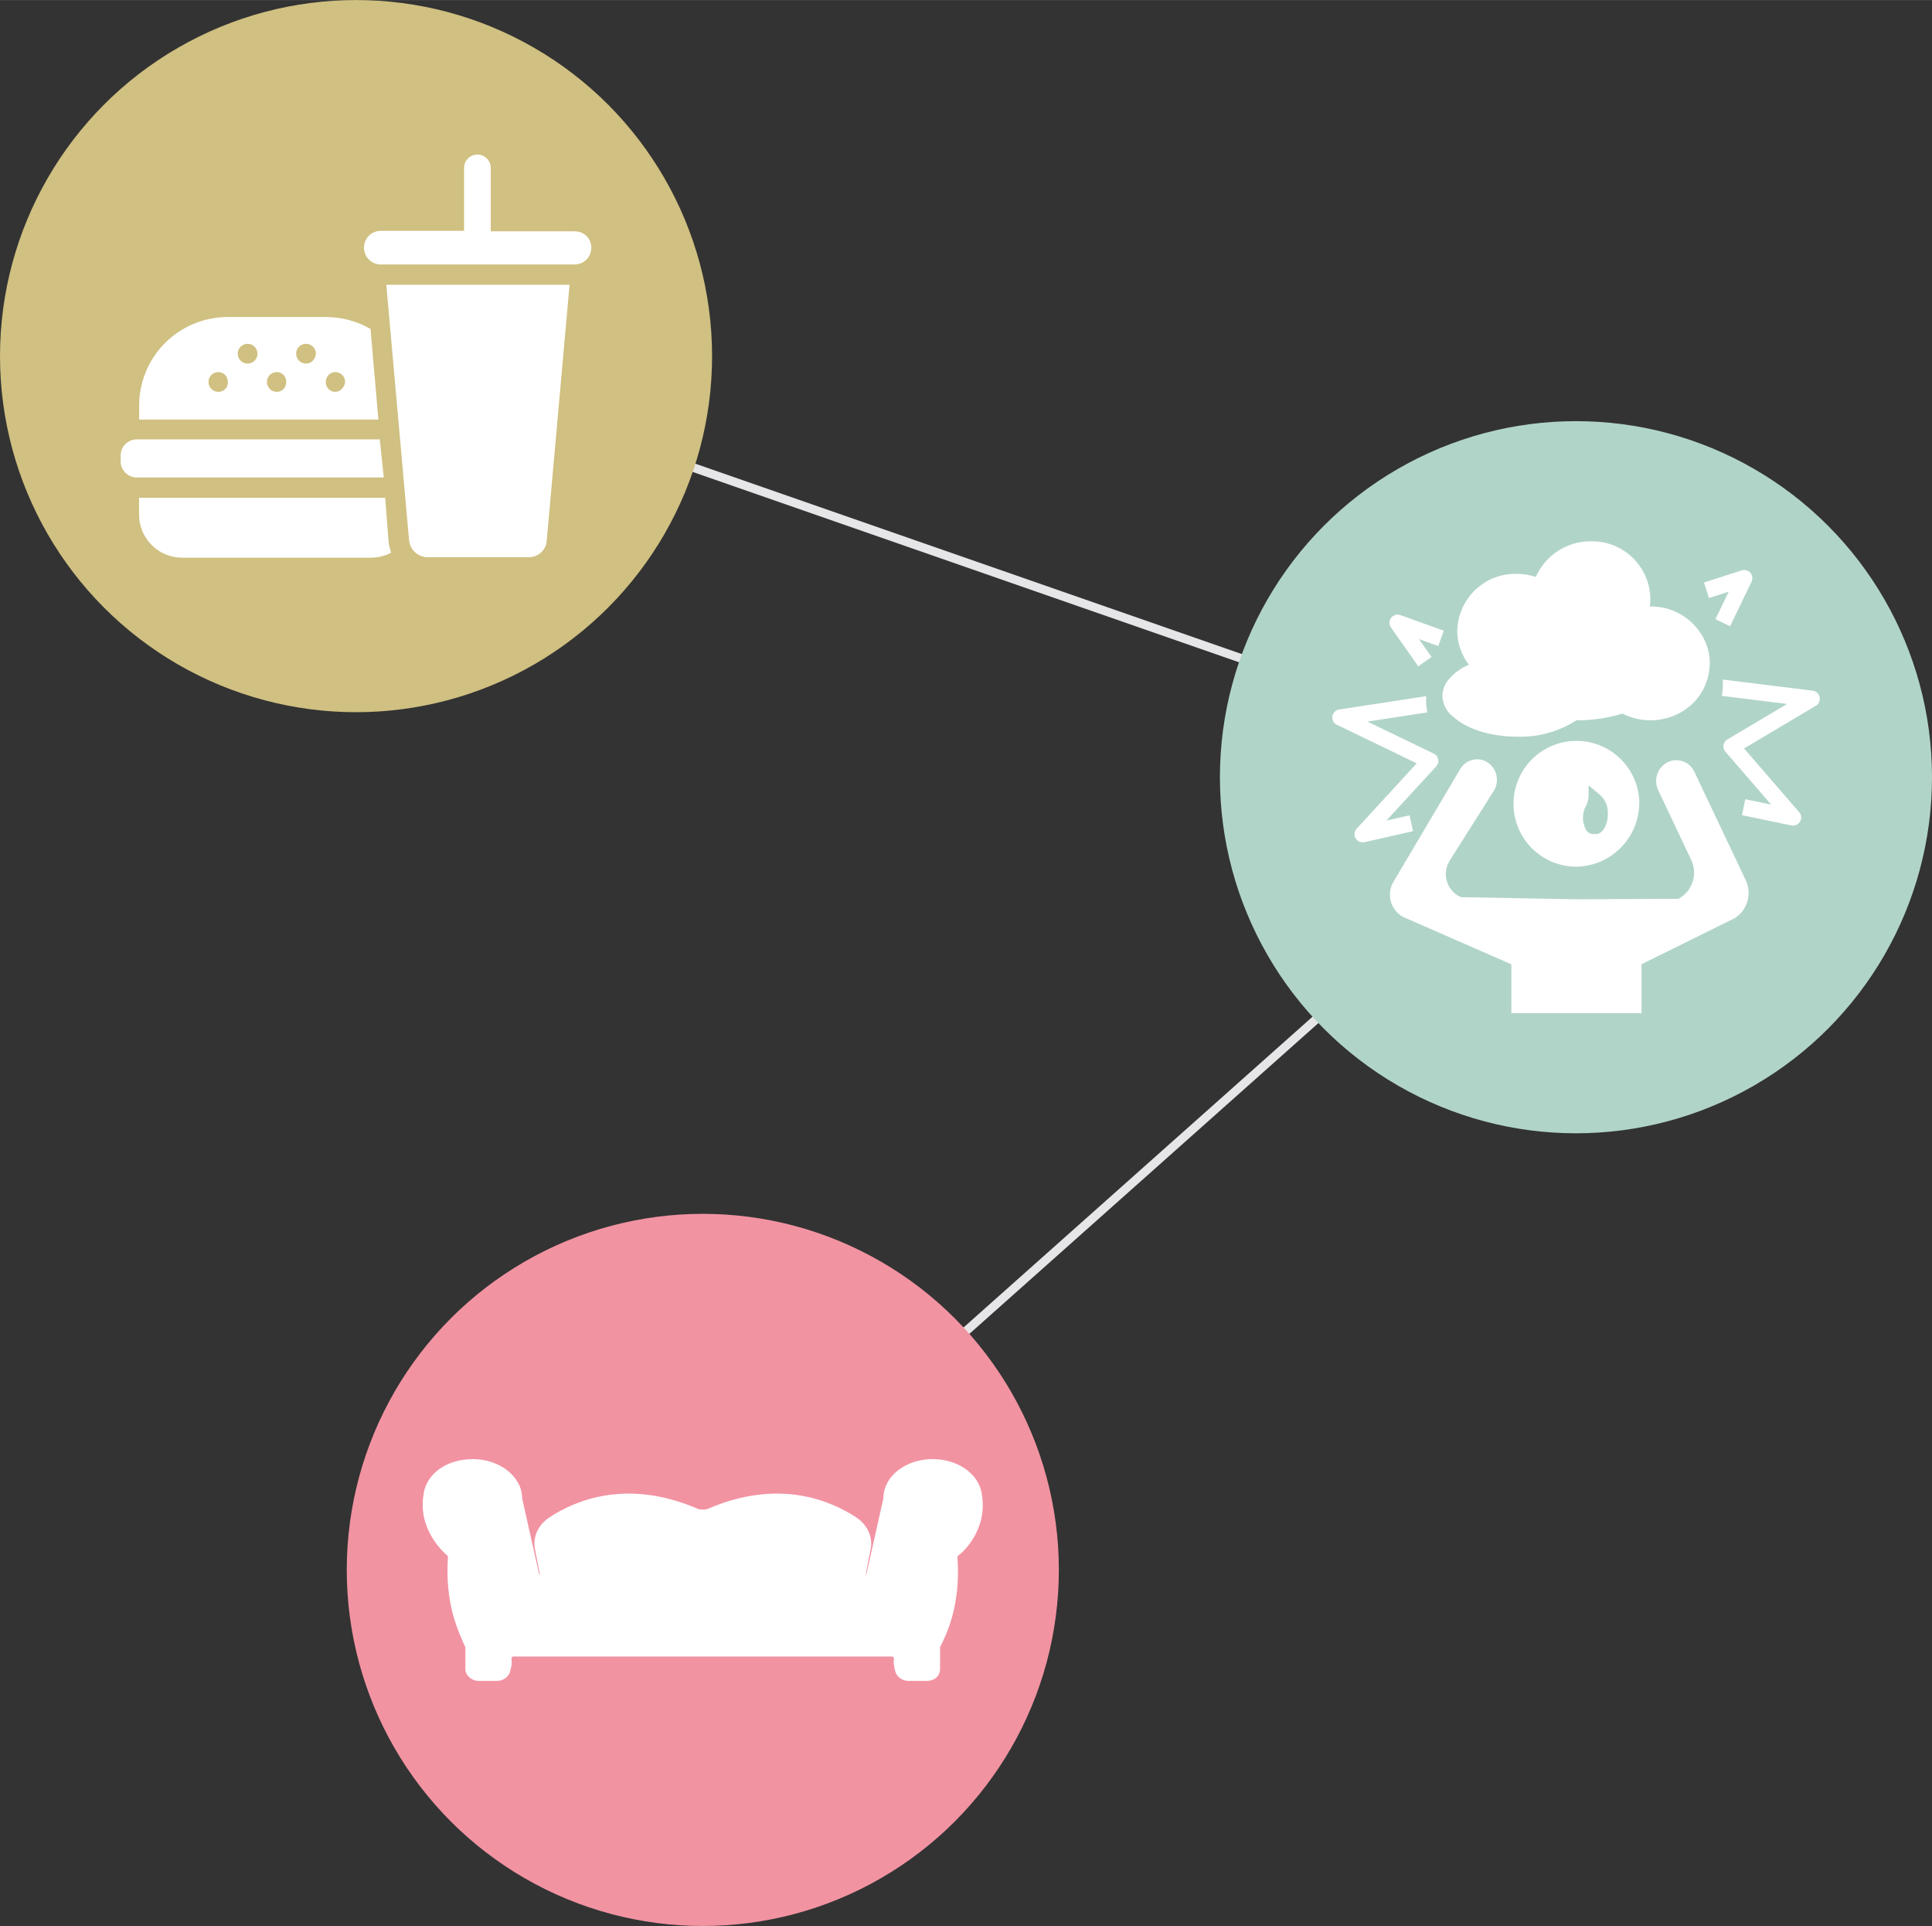
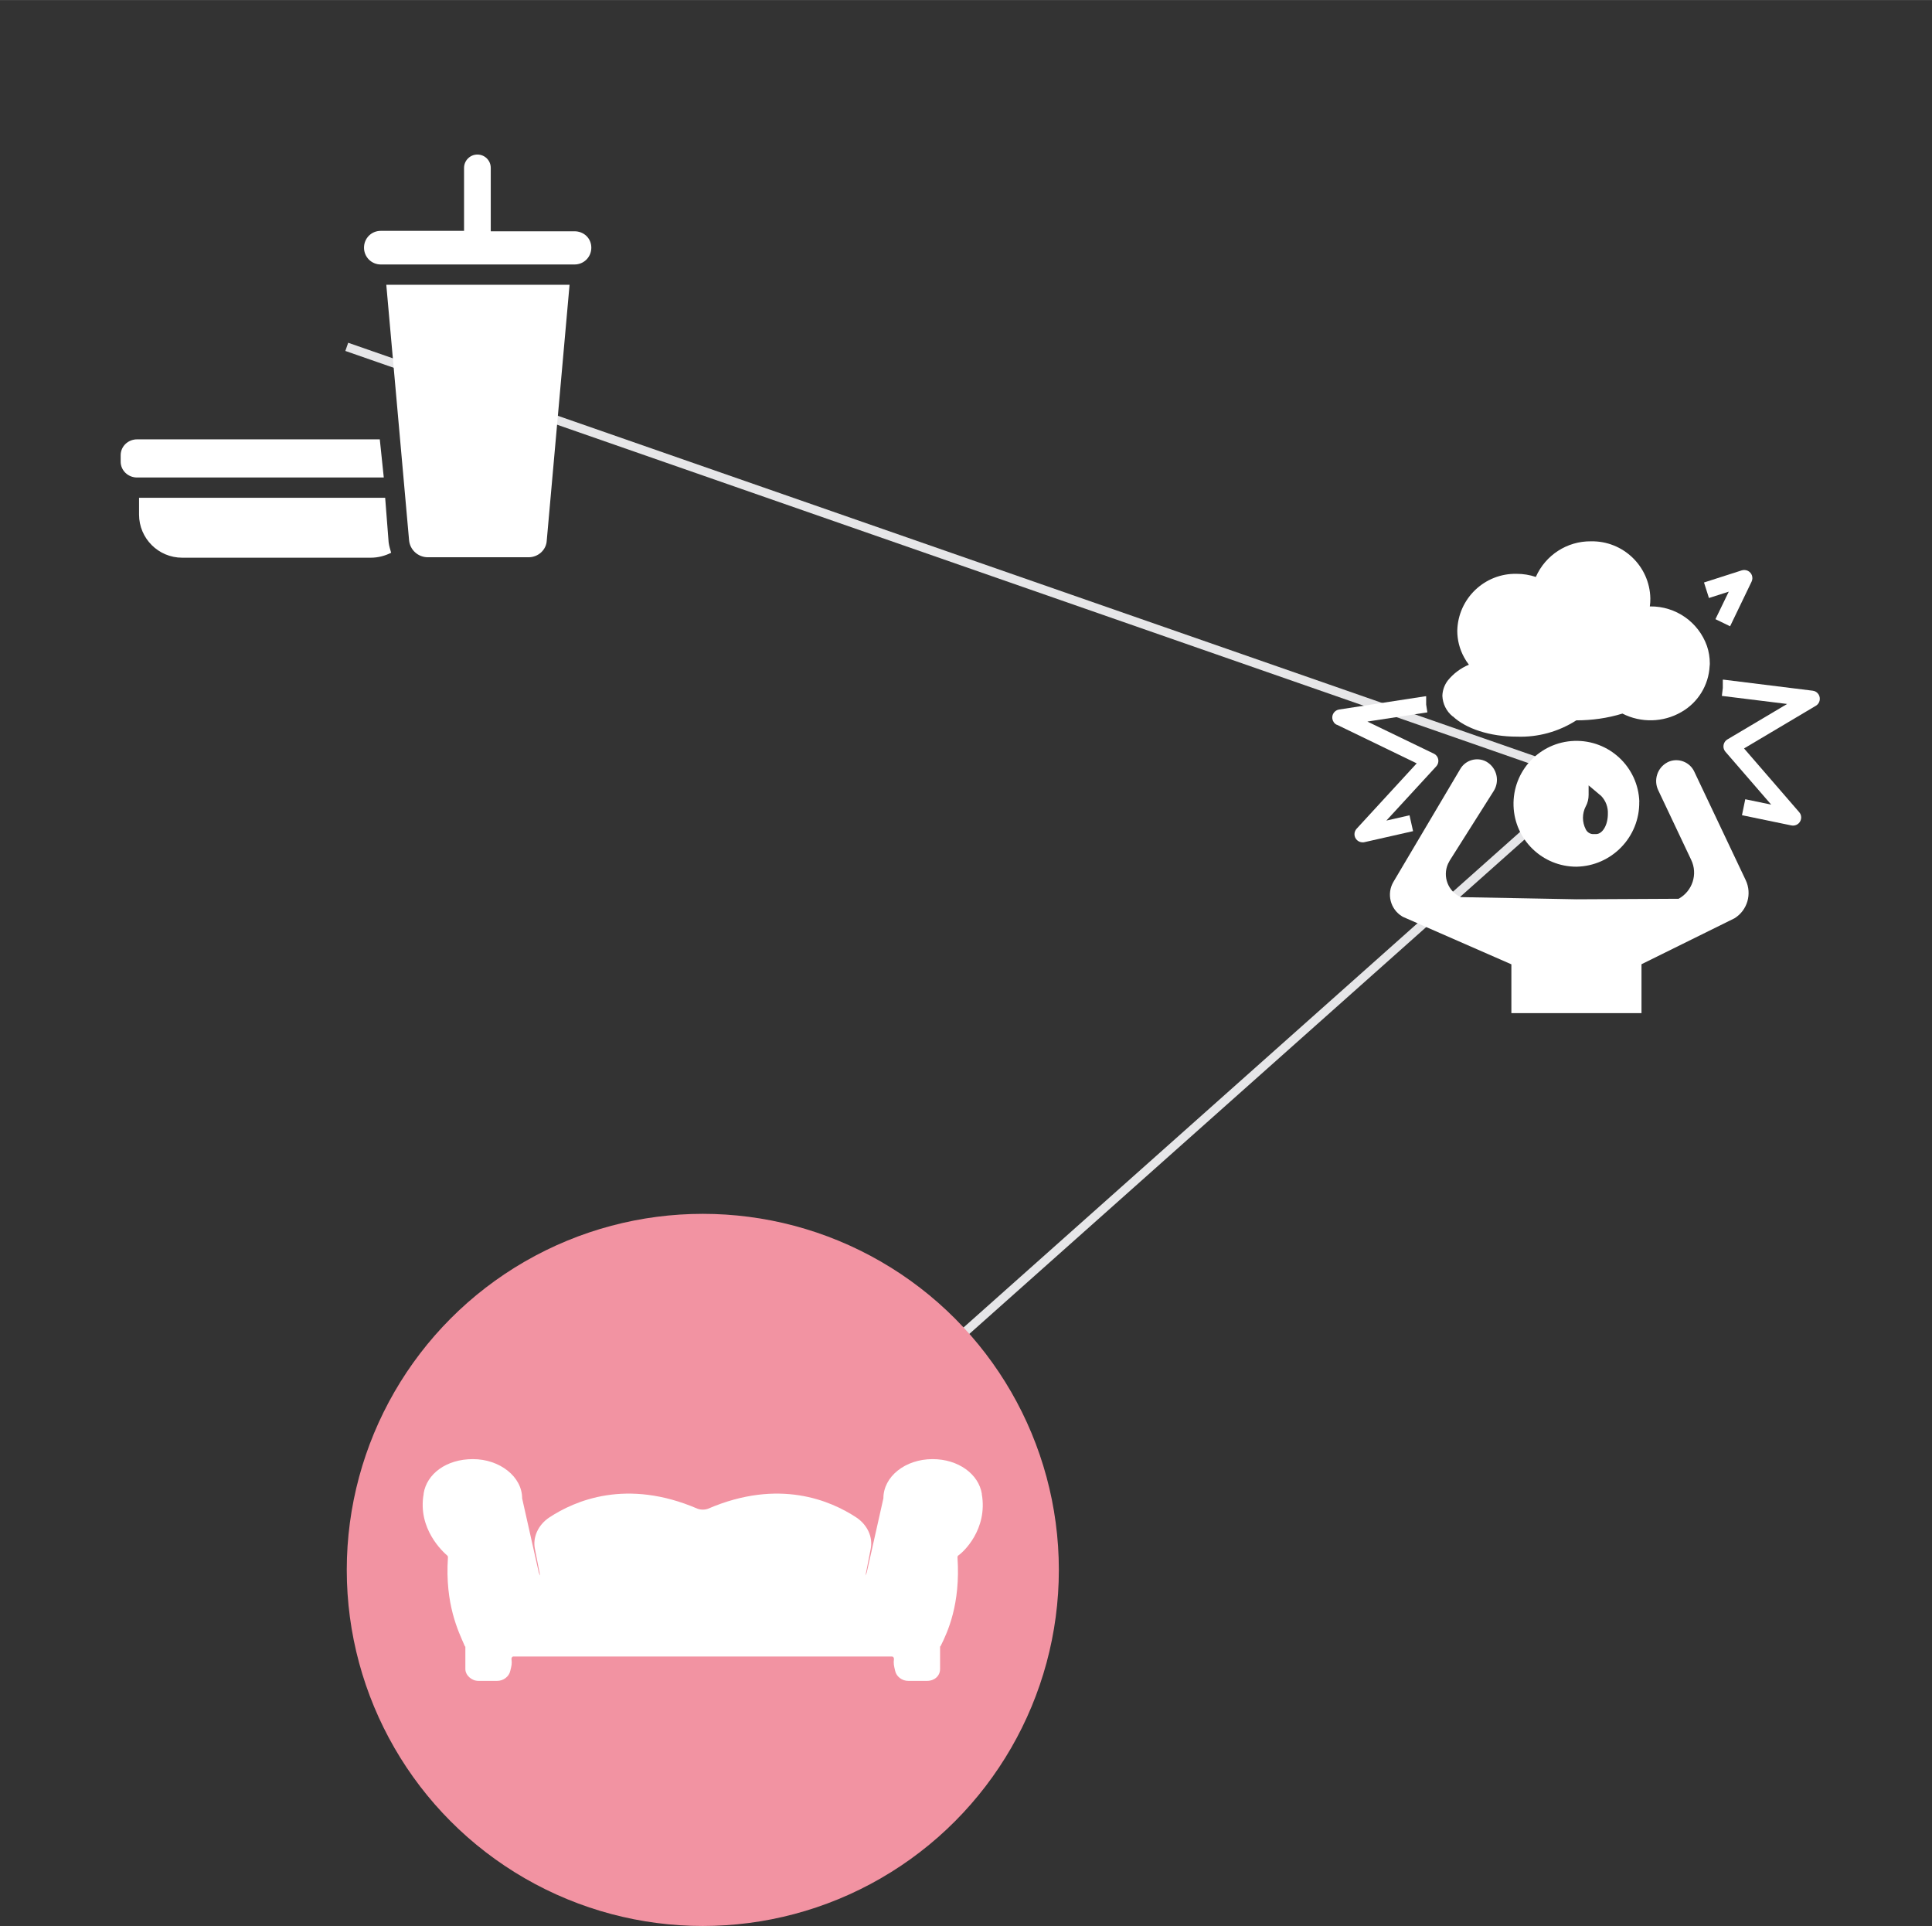
<svg xmlns="http://www.w3.org/2000/svg" width="78.62mm" height="78.37mm" viewBox="0 0 222.86 222.14">
  <rect x="0" y="0" width="222.86" height="222.14" fill="#333333" stroke="none" />
  <defs>
    <style>.d{fill:#f293a2;}.e{fill:#fff;}.f{fill:#b1d4c8;}.g{fill:#d0c081;}.h{fill:none;stroke:#e6e6e8;stroke-miterlimit:10;}</style>
  </defs>
  <g id="a" />
  <g id="b">
    <g id="c">
      <g>
        <line class="h" x1="40" y1="40" x2="183.45" y2="89.97" />
        <line class="h" x1="183.57" y1="89.29" x2="79.29" y2="182.14" />
-         <circle class="g" cx="41.07" cy="41.07" r="41.07" />
-         <circle class="f" cx="181.79" cy="89.64" r="41.07" />
        <circle class="d" cx="81.07" cy="181.07" r="41.07" />
        <g>
          <path class="e" d="M44.44,57.41H16.04v1.94c0,2.74,2.23,4.97,4.97,4.97h21.77c.86,0,1.66-.23,2.34-.57-.11-.4-.23-.74-.29-1.2l-.4-5.14Z" />
          <path class="e" d="M43.81,50.67H15.81c-1.03,0-1.89,.8-1.89,1.83v.74c0,1.03,.86,1.83,1.89,1.83h28.46l-.46-4.4Z" />
-           <path class="e" d="M42.73,37.93c-1.49-.86-3.26-1.37-5.14-1.37h-11.31c-5.66,0-10.23,4.57-10.23,10.23v1.6h27.6l-.91-10.46Zm-17.54,7.26c-.63,0-1.14-.51-1.14-1.14s.51-1.14,1.14-1.14,1.09,.51,1.09,1.14c.06,.63-.46,1.14-1.09,1.14Zm3.37-3.26c-.63,0-1.14-.51-1.14-1.14s.51-1.14,1.14-1.14,1.14,.51,1.14,1.14-.51,1.14-1.14,1.14Zm3.37,3.26c-.63,0-1.14-.51-1.14-1.14s.51-1.14,1.14-1.14,1.09,.51,1.09,1.14-.46,1.14-1.09,1.14Zm3.37-3.26c-.63,0-1.14-.51-1.14-1.14s.51-1.14,1.14-1.14,1.14,.51,1.14,1.14c-.06,.63-.51,1.14-1.14,1.14Zm3.37,3.26c-.63,0-1.09-.51-1.09-1.14s.51-1.14,1.09-1.14c.63,0,1.14,.51,1.14,1.14-.06,.63-.57,1.14-1.14,1.14Z" />
          <path class="e" d="M47.19,62.33c.11,1.09,1.03,1.94,2.17,1.94h11.6c1.14,0,2.06-.86,2.11-1.94l2.63-29.49h-21.14l2.63,29.49Z" />
          <path class="e" d="M66.27,26.67h-9.66v-7.31c0-.86-.69-1.54-1.54-1.54s-1.54,.69-1.54,1.54v7.26h-9.6c-1.09,0-1.94,.86-1.94,1.94s.86,1.94,1.94,1.94h22.34c1.09,0,1.94-.86,1.94-1.94s-.86-1.89-1.94-1.89Z" />
        </g>
        <g>
          <path class="e" d="M189.1,92.46c-.14-4.01-3.49-7.14-7.5-7.01-4.01,.14-7.14,3.49-7.01,7.5,.13,3.91,3.34,7.01,7.25,7.01,4.07-.07,7.32-3.43,7.25-7.5Zm-6.18,.55c.22-.41,.33-.86,.33-1.33v-1.1l1.46,1.23c.53,.56,.8,1.31,.76,2.07,0,1.28-.62,2.32-1.37,2.32h-.39c-.34-.03-.64-.24-.79-.55-.43-.83-.43-1.82,0-2.65Z" />
          <path class="e" d="M189.35,111.21l10.73-5.3c1.49-.92,2.04-2.82,1.29-4.4l-5.92-12.49c-.52-1.15-1.88-1.66-3.03-1.14-.04,.02-.08,.04-.11,.06-1.14,.62-1.59,2.03-1.03,3.2l3.8,8.03c.79,1.64,.15,3.61-1.45,4.49l-11.78,.06-13.34-.25c-1.47-.65-2.13-2.37-1.48-3.84,.06-.13,.13-.26,.2-.38l5.07-8.02c.71-1.12,.38-2.61-.74-3.32-.04-.03-.09-.05-.13-.08-1.07-.56-2.39-.17-2.99,.87l-7.7,13c-.82,1.38-.37,3.17,1.01,4,.03,.02,.06,.03,.09,.05l12.5,5.47v5.63h15.01v-5.63Z" />
          <path class="e" d="M167.6,82.63h0c1.49,1.4,4.23,2.33,7.38,2.33,2.42,.09,4.81-.57,6.85-1.88h0c1.8,0,3.6-.25,5.32-.78,2.14,1.09,4.7,1.03,6.78-.17h0c1.93-1.09,3.17-3.1,3.28-5.32,.02-.1,.02-.2,.02-.3,0-.68-.11-1.36-.33-2.01-.98-2.76-3.6-4.59-6.53-4.56h-.06c.04-.31,.07-.62,.06-.94-.08-3.7-3.14-6.64-6.85-6.57-2.75-.03-5.25,1.59-6.36,4.11-.71-.24-1.46-.36-2.21-.36-3.7-.08-6.77,2.86-6.85,6.57,0,1.07,.27,2.11,.78,3.05,.16,.3,.35,.59,.56,.86-.95,.4-1.78,1.02-2.43,1.82-.39,.51-.61,1.13-.63,1.77,.04,.92,.46,1.78,1.17,2.36Z" />
          <path class="e" d="M198.73,78.39v.96l-.11,.91,7.53,.93-6.89,4.09c-.44,.26-.59,.84-.33,1.28,.03,.05,.06,.09,.1,.14l5.28,6.1-2.99-.62-.38,1.84,5.7,1.18c.06,.01,.13,.02,.19,.02,.52,0,.94-.42,.94-.94,0-.23-.08-.44-.23-.61l-6.36-7.35,8.28-4.92c.45-.26,.59-.84,.33-1.29-.15-.25-.4-.42-.69-.45l-10.25-1.27s-.08,0-.12,0Z" />
          <path class="e" d="M199.42,68.23l-1.54,3.18,1.69,.82,2.48-5.15c.22-.47,.03-1.03-.44-1.25-.22-.1-.46-.12-.69-.05l-4.36,1.4,.57,1.79,2.28-.73Z" />
          <path class="e" d="M154.18,83.57l9.24,4.47-6.93,7.54c-.35,.38-.33,.97,.05,1.32,.17,.16,.4,.25,.64,.25,.07,0,.14,0,.21-.02l5.61-1.27-.41-1.83-2.67,.61,5.75-6.25c.35-.38,.33-.97-.05-1.32-.07-.06-.14-.11-.23-.15l-7.66-3.7,6.92-1.06-.14-.9v-.96c-.05,0-.1,0-.15,.01l-9.89,1.52c-.51,.08-.86,.56-.78,1.07,.05,.3,.24,.57,.52,.7Z" />
-           <path class="e" d="M163.59,76.85l1.54-1.08-1.45-2.06,2.23,.8,.63-1.77-5.01-1.8c-.49-.18-1.02,.08-1.2,.57-.1,.29-.06,.61,.12,.86l3.15,4.48Z" />
        </g>
        <path class="e" d="M113.26,172.31h0c-.36-2.3-2.73-4.02-5.68-4.02-3.16,0-5.68,2.01-5.68,4.53l-1.87,8.33c-.07,.57-.5,1.01-1.08,1.01H63.18c-.57,0-1.01-.43-1.08-1.01l-1.87-8.33c0-2.51-2.59-4.53-5.68-4.53s-5.32,1.72-5.68,3.95h0v.07c-.72,4.02,2.23,6.68,2.73,7.11,.07,.07,.07,.14,.07,.22-.36,5.39,1.22,8.55,1.94,10.2,0,0,0,.07,.07,.07v2.59c0,.72,.72,1.37,1.51,1.37h2.16c.72,0,1.37-.5,1.51-1.15,.14-.57,.22-.86,.14-1.37,0-.14,.07-.29,.22-.29h43.68c.14,0,.22,.14,.22,.29-.07,.5,0,.79,.14,1.37,.14,.65,.79,1.15,1.51,1.15h2.16c.86,0,1.51-.57,1.51-1.37v-2.59l.07-.07c.79-1.58,2.3-4.81,1.94-10.2,0-.07,0-.14,.07-.22,.57-.36,3.45-3.02,2.73-7.11q0,.07,0,0Z" />
        <path class="e" d="M65.09,189.88h32.04c.65,0,1.15-.36,1.29-.93l2.01-10.27c.29-1.37-.36-2.8-1.65-3.66-2.95-1.94-8.91-4.53-17.1-1.01-.36,.14-.86,.14-1.22,0-8.19-3.52-14.15-.93-17.1,1.01-1.29,.86-1.94,2.3-1.65,3.66l2.01,10.27c.14,.5,.72,.93,1.37,.93Z" />
      </g>
    </g>
  </g>
</svg>